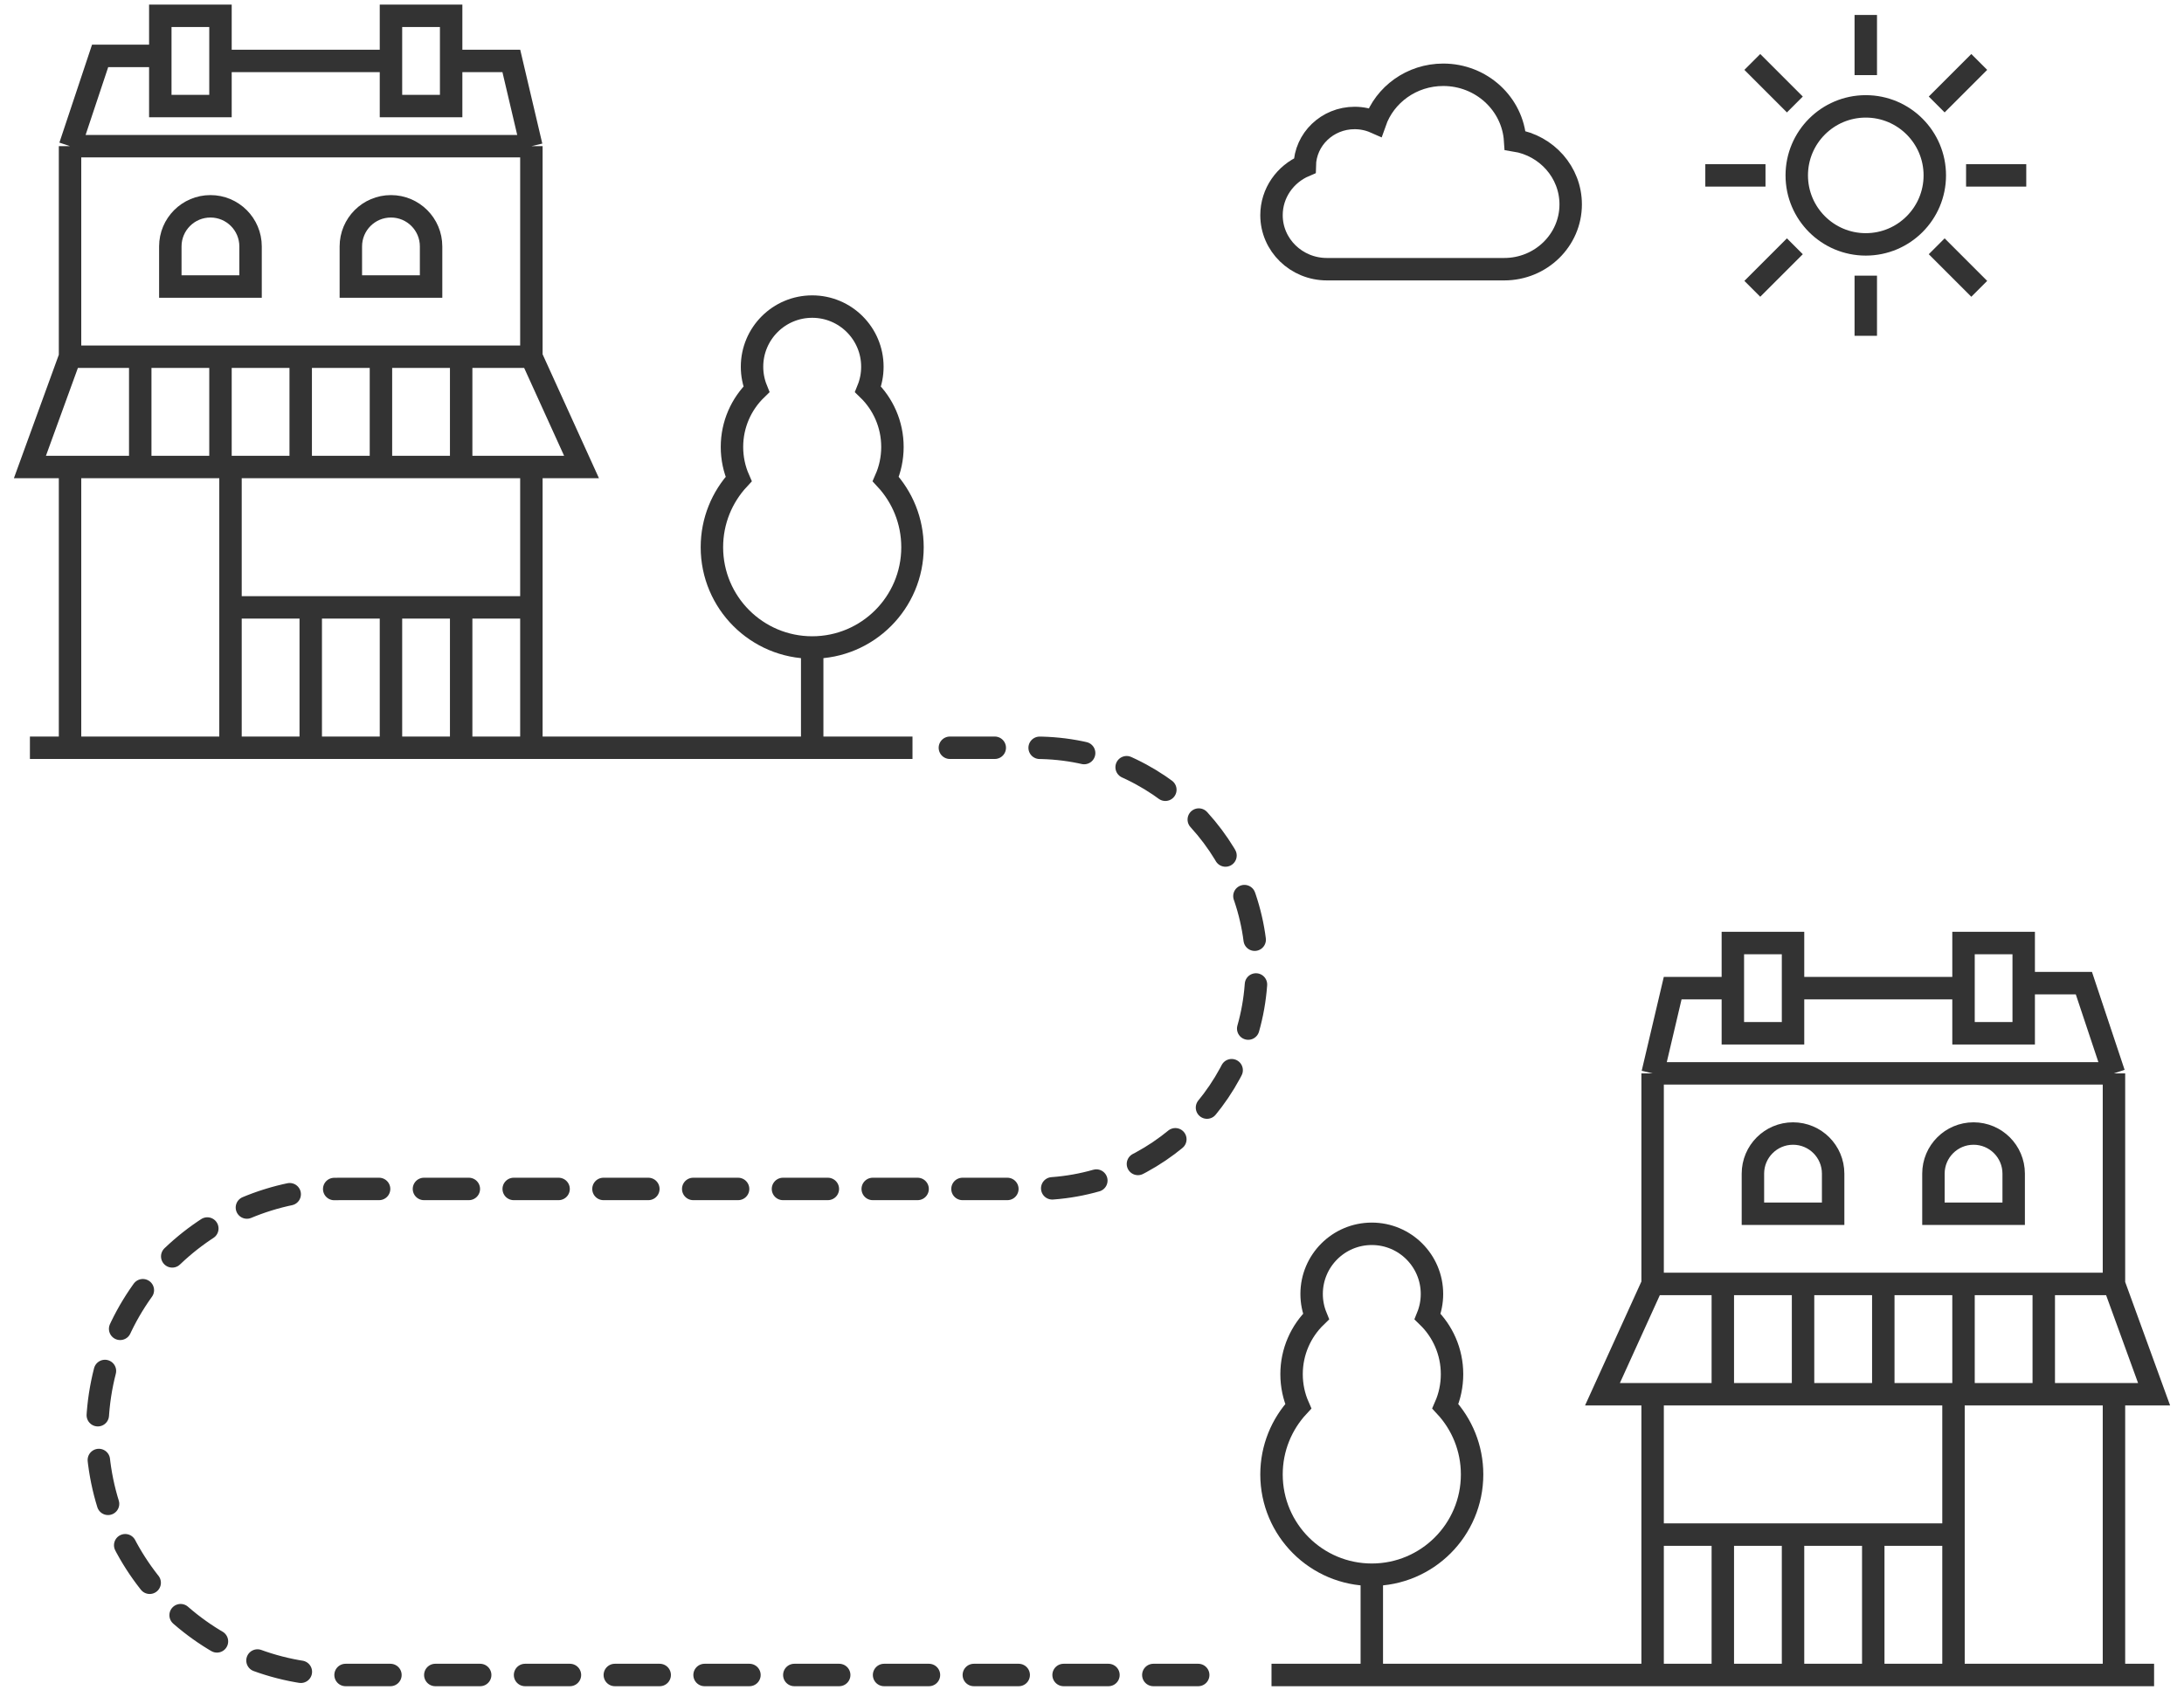
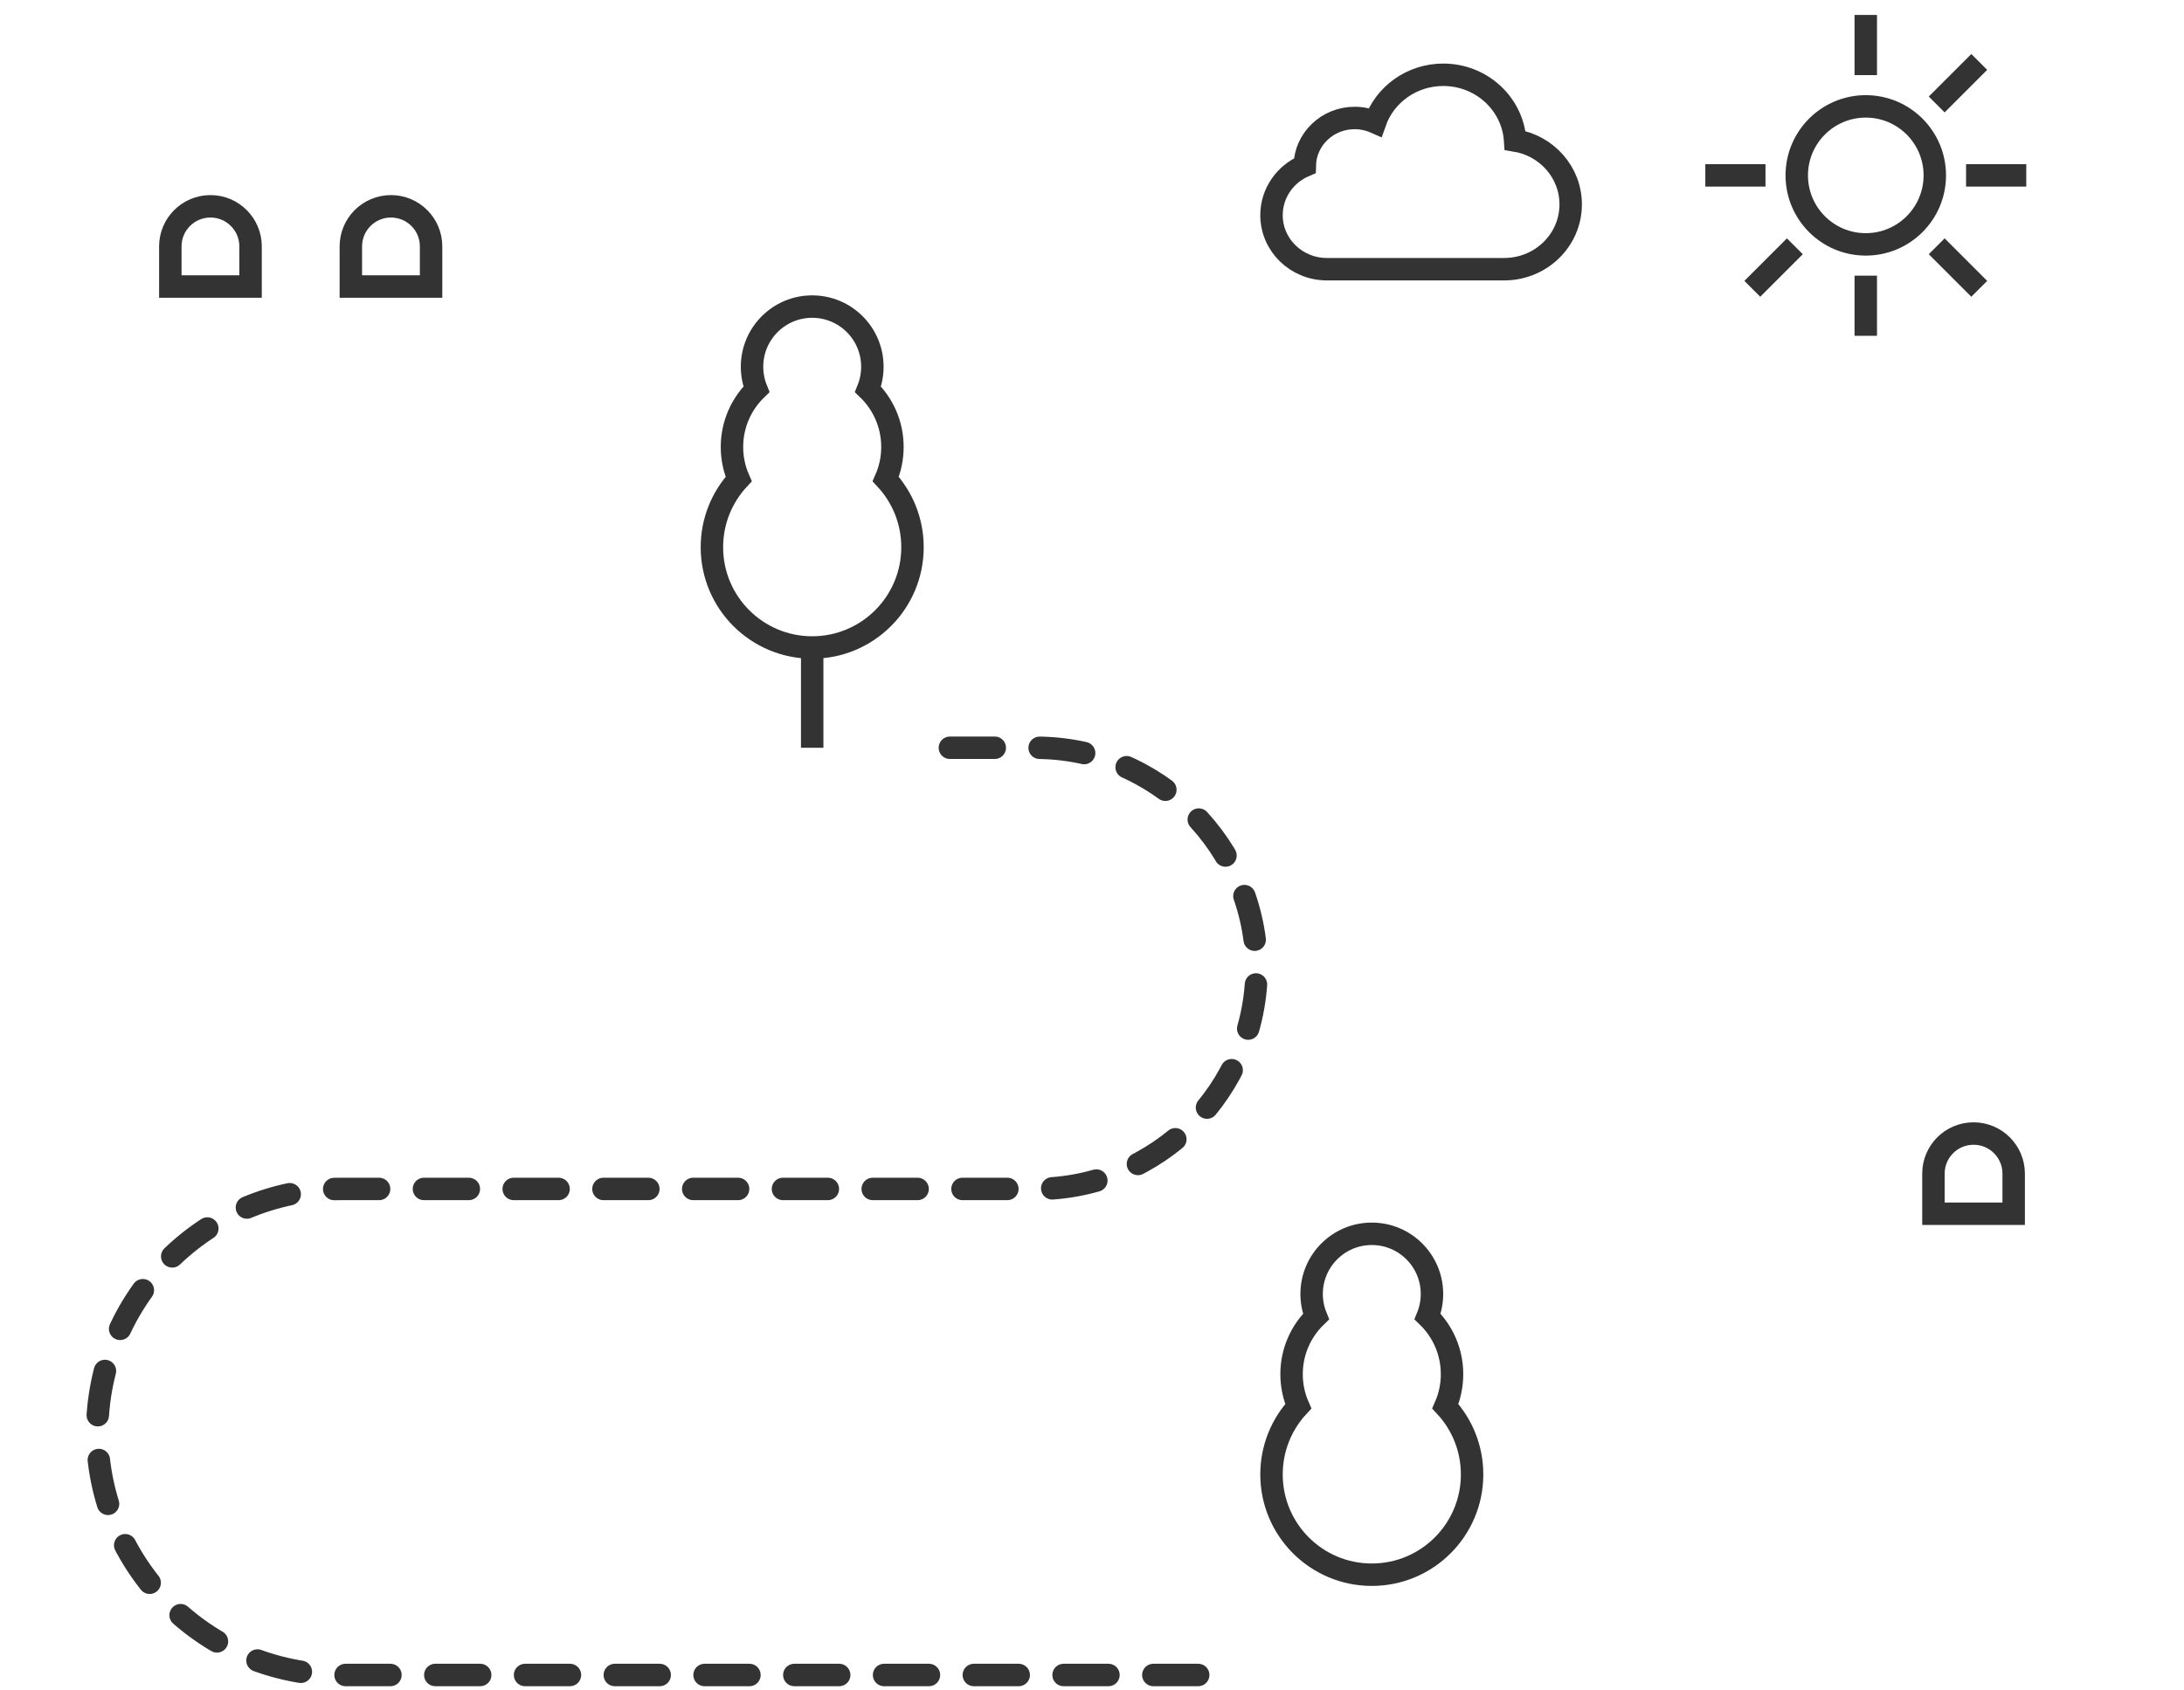
<svg xmlns="http://www.w3.org/2000/svg" width="146" height="113" viewBox="0 0 146 113" fill="none">
-   <path d="M2 50H4.682M61 50H35.523M35.523 50V40.614M35.523 50H30.829M35.523 31.227V40.614M35.523 31.227H38.875L35.523 23.852M35.523 31.227H30.829M4.682 31.227V50M4.682 31.227H2L4.682 23.852M4.682 31.227H9.375M4.682 50H15.409M15.409 50V40.614M15.409 50H20.773M15.409 31.227V40.614M15.409 31.227H14.739M15.409 31.227H20.102M15.409 40.614H20.773M35.523 40.614H30.829M30.829 40.614V50M30.829 40.614H26.136M30.829 50H26.136M26.136 40.614V50M26.136 40.614H20.773M26.136 50H20.773M20.773 40.614V50M4.682 9.773V23.852M4.682 9.773H35.523M4.682 9.773L6.693 3.738H10.716M4.682 23.852H9.375M35.523 23.852V9.773M35.523 23.852H30.829M35.523 9.773L34.182 4.074H30.159M10.716 3.738V1.057H14.739V4.074M10.716 3.738V7.091H14.739V4.074M14.739 4.074H26.136M26.136 4.074V7.091H30.159V4.074M26.136 4.074V1.057H30.159V4.074M9.375 23.852V31.227M9.375 23.852H14.739M9.375 31.227H14.739M14.739 23.852V31.227M14.739 23.852H20.102M20.102 23.852V31.227M20.102 23.852H25.466M20.102 31.227H25.466M25.466 23.852V31.227M25.466 23.852H30.829M25.466 31.227H30.829M30.829 23.852V31.227" stroke="#333333" stroke-width="1.5" />
  <path d="M11.386 16.477C11.386 14.996 12.587 13.795 14.068 13.795V13.795C15.549 13.795 16.75 14.996 16.75 16.477V19.159H11.386V16.477Z" stroke="#333333" stroke-width="1.5" />
  <path d="M23.454 16.477C23.454 14.996 24.655 13.795 26.136 13.795V13.795C27.617 13.795 28.818 14.996 28.818 16.477V19.159H23.454V16.477Z" stroke="#333333" stroke-width="1.5" />
  <circle cx="124.727" cy="11.727" r="4.614" stroke="#333333" stroke-width="1.5" />
  <path d="M118.023 11.727L114 11.727" stroke="#333333" stroke-width="1.5" />
  <path d="M135.455 11.727L131.432 11.727" stroke="#333333" stroke-width="1.5" />
  <path d="M119.986 16.468L117.142 19.312" stroke="#333333" stroke-width="1.5" />
  <path d="M132.313 4.142L129.468 6.986" stroke="#333333" stroke-width="1.5" />
  <path d="M129.468 16.468L132.312 19.313" stroke="#333333" stroke-width="1.5" />
-   <path d="M117.142 4.142L119.986 6.987" stroke="#333333" stroke-width="1.5" />
  <path d="M124.727 5.023V1" stroke="#333333" stroke-width="1.5" />
  <path d="M124.727 22.454V18.432" stroke="#333333" stroke-width="1.5" />
  <path d="M91.925 8.175C92.572 6.328 94.368 5 96.481 5C99.036 5 101.126 6.94 101.286 9.392C103.393 9.732 105 11.516 105 13.667C105 16.06 103.01 18 100.556 18H88.704C86.658 18 85 16.383 85 14.389C85 12.908 85.914 11.635 87.223 11.078C87.256 9.311 88.736 7.889 90.556 7.889C91.043 7.889 91.507 7.991 91.925 8.175Z" stroke="#333333" stroke-width="1.5" />
  <path d="M58.026 26.032C58.214 25.566 58.318 25.056 58.318 24.523C58.318 22.301 56.517 20.5 54.295 20.5C52.074 20.5 50.273 22.301 50.273 24.523C50.273 25.056 50.377 25.566 50.565 26.032C49.558 27.007 48.932 28.374 48.932 29.886C48.932 30.65 49.091 31.376 49.379 32.033C48.269 33.229 47.591 34.831 47.591 36.591C47.591 40.294 50.593 43.295 54.295 43.295C57.998 43.295 61 40.294 61 36.591C61 34.831 60.322 33.229 59.212 32.033C59.5 31.376 59.659 30.65 59.659 29.886C59.659 28.374 59.033 27.007 58.026 26.032Z" stroke="#333333" stroke-width="1.5" />
  <path d="M54.295 43.295V50" stroke="#333333" stroke-width="1.5" />
-   <path d="M144 112H141.318M85 112H110.477M110.477 112V102.613M110.477 112H115.17M110.477 93.227V102.613M110.477 93.227H107.125L110.477 85.852M110.477 93.227H115.17M141.318 93.227V112M141.318 93.227H144L141.318 85.852M141.318 93.227H136.625M141.318 112H130.591M130.591 112V102.613M130.591 112H125.227M130.591 93.227V102.613M130.591 93.227H131.261M130.591 93.227H125.898M130.591 102.613H125.227M110.477 102.613H115.17M115.17 102.613V112M115.17 102.613H119.864M115.17 112H119.864M119.864 102.613V112M119.864 102.613H125.227M119.864 112H125.227M125.227 102.613V112M141.318 71.772V85.852M141.318 71.772H110.477M141.318 71.772L139.307 65.739H135.284M141.318 85.852H136.625M110.477 85.852V71.772M110.477 85.852H115.17M110.477 71.772L111.818 66.074H115.841M135.284 65.739V63.057H131.261V66.074M135.284 65.739V69.091H131.261V66.074M131.261 66.074H119.864M119.864 66.074V69.091H115.841V66.074M119.864 66.074V63.057H115.841V66.074M136.625 85.852V93.227M136.625 85.852H131.261M136.625 93.227H131.261M131.261 85.852V93.227M131.261 85.852H125.898M125.898 85.852V93.227M125.898 85.852H120.534M125.898 93.227H120.534M120.534 85.852V93.227M120.534 85.852H115.17M120.534 93.227H115.17M115.17 85.852V93.227" stroke="#333333" stroke-width="1.5" />
  <path d="M134.614 78.477C134.614 76.996 133.413 75.795 131.932 75.795V75.795C130.451 75.795 129.25 76.996 129.25 78.477V81.159H134.614V78.477Z" stroke="#333333" stroke-width="1.5" />
-   <path d="M122.545 78.477C122.545 76.996 121.345 75.795 119.864 75.795V75.795C118.383 75.795 117.182 76.996 117.182 78.477V81.159H122.545V78.477Z" stroke="#333333" stroke-width="1.5" />
  <path d="M87.975 88.032C87.786 87.566 87.682 87.056 87.682 86.523C87.682 84.301 89.483 82.5 91.705 82.5C93.926 82.5 95.727 84.301 95.727 86.523C95.727 87.056 95.623 87.566 95.435 88.032C96.442 89.007 97.068 90.374 97.068 91.886C97.068 92.65 96.909 93.376 96.621 94.033C97.731 95.229 98.409 96.831 98.409 98.591C98.409 102.294 95.407 105.295 91.705 105.295C88.002 105.295 85 102.294 85 98.591C85 96.831 85.678 95.229 86.788 94.033C86.5 93.376 86.341 92.65 86.341 91.886C86.341 90.374 86.967 89.007 87.975 88.032Z" stroke="#333333" stroke-width="1.5" />
-   <path d="M91.705 105.295V112" stroke="#333333" stroke-width="1.5" />
  <path d="M63.5 50H69.25C77.396 50 84 56.604 84 64.75V64.75C84 72.896 77.396 79.5 69.25 79.5H22.75C13.775 79.5 6.5 86.775 6.5 95.75V95.75C6.5 104.725 13.775 112 22.75 112H81" stroke="#333333" stroke-width="1.5" stroke-linecap="round" stroke-dasharray="3 3" />
</svg>